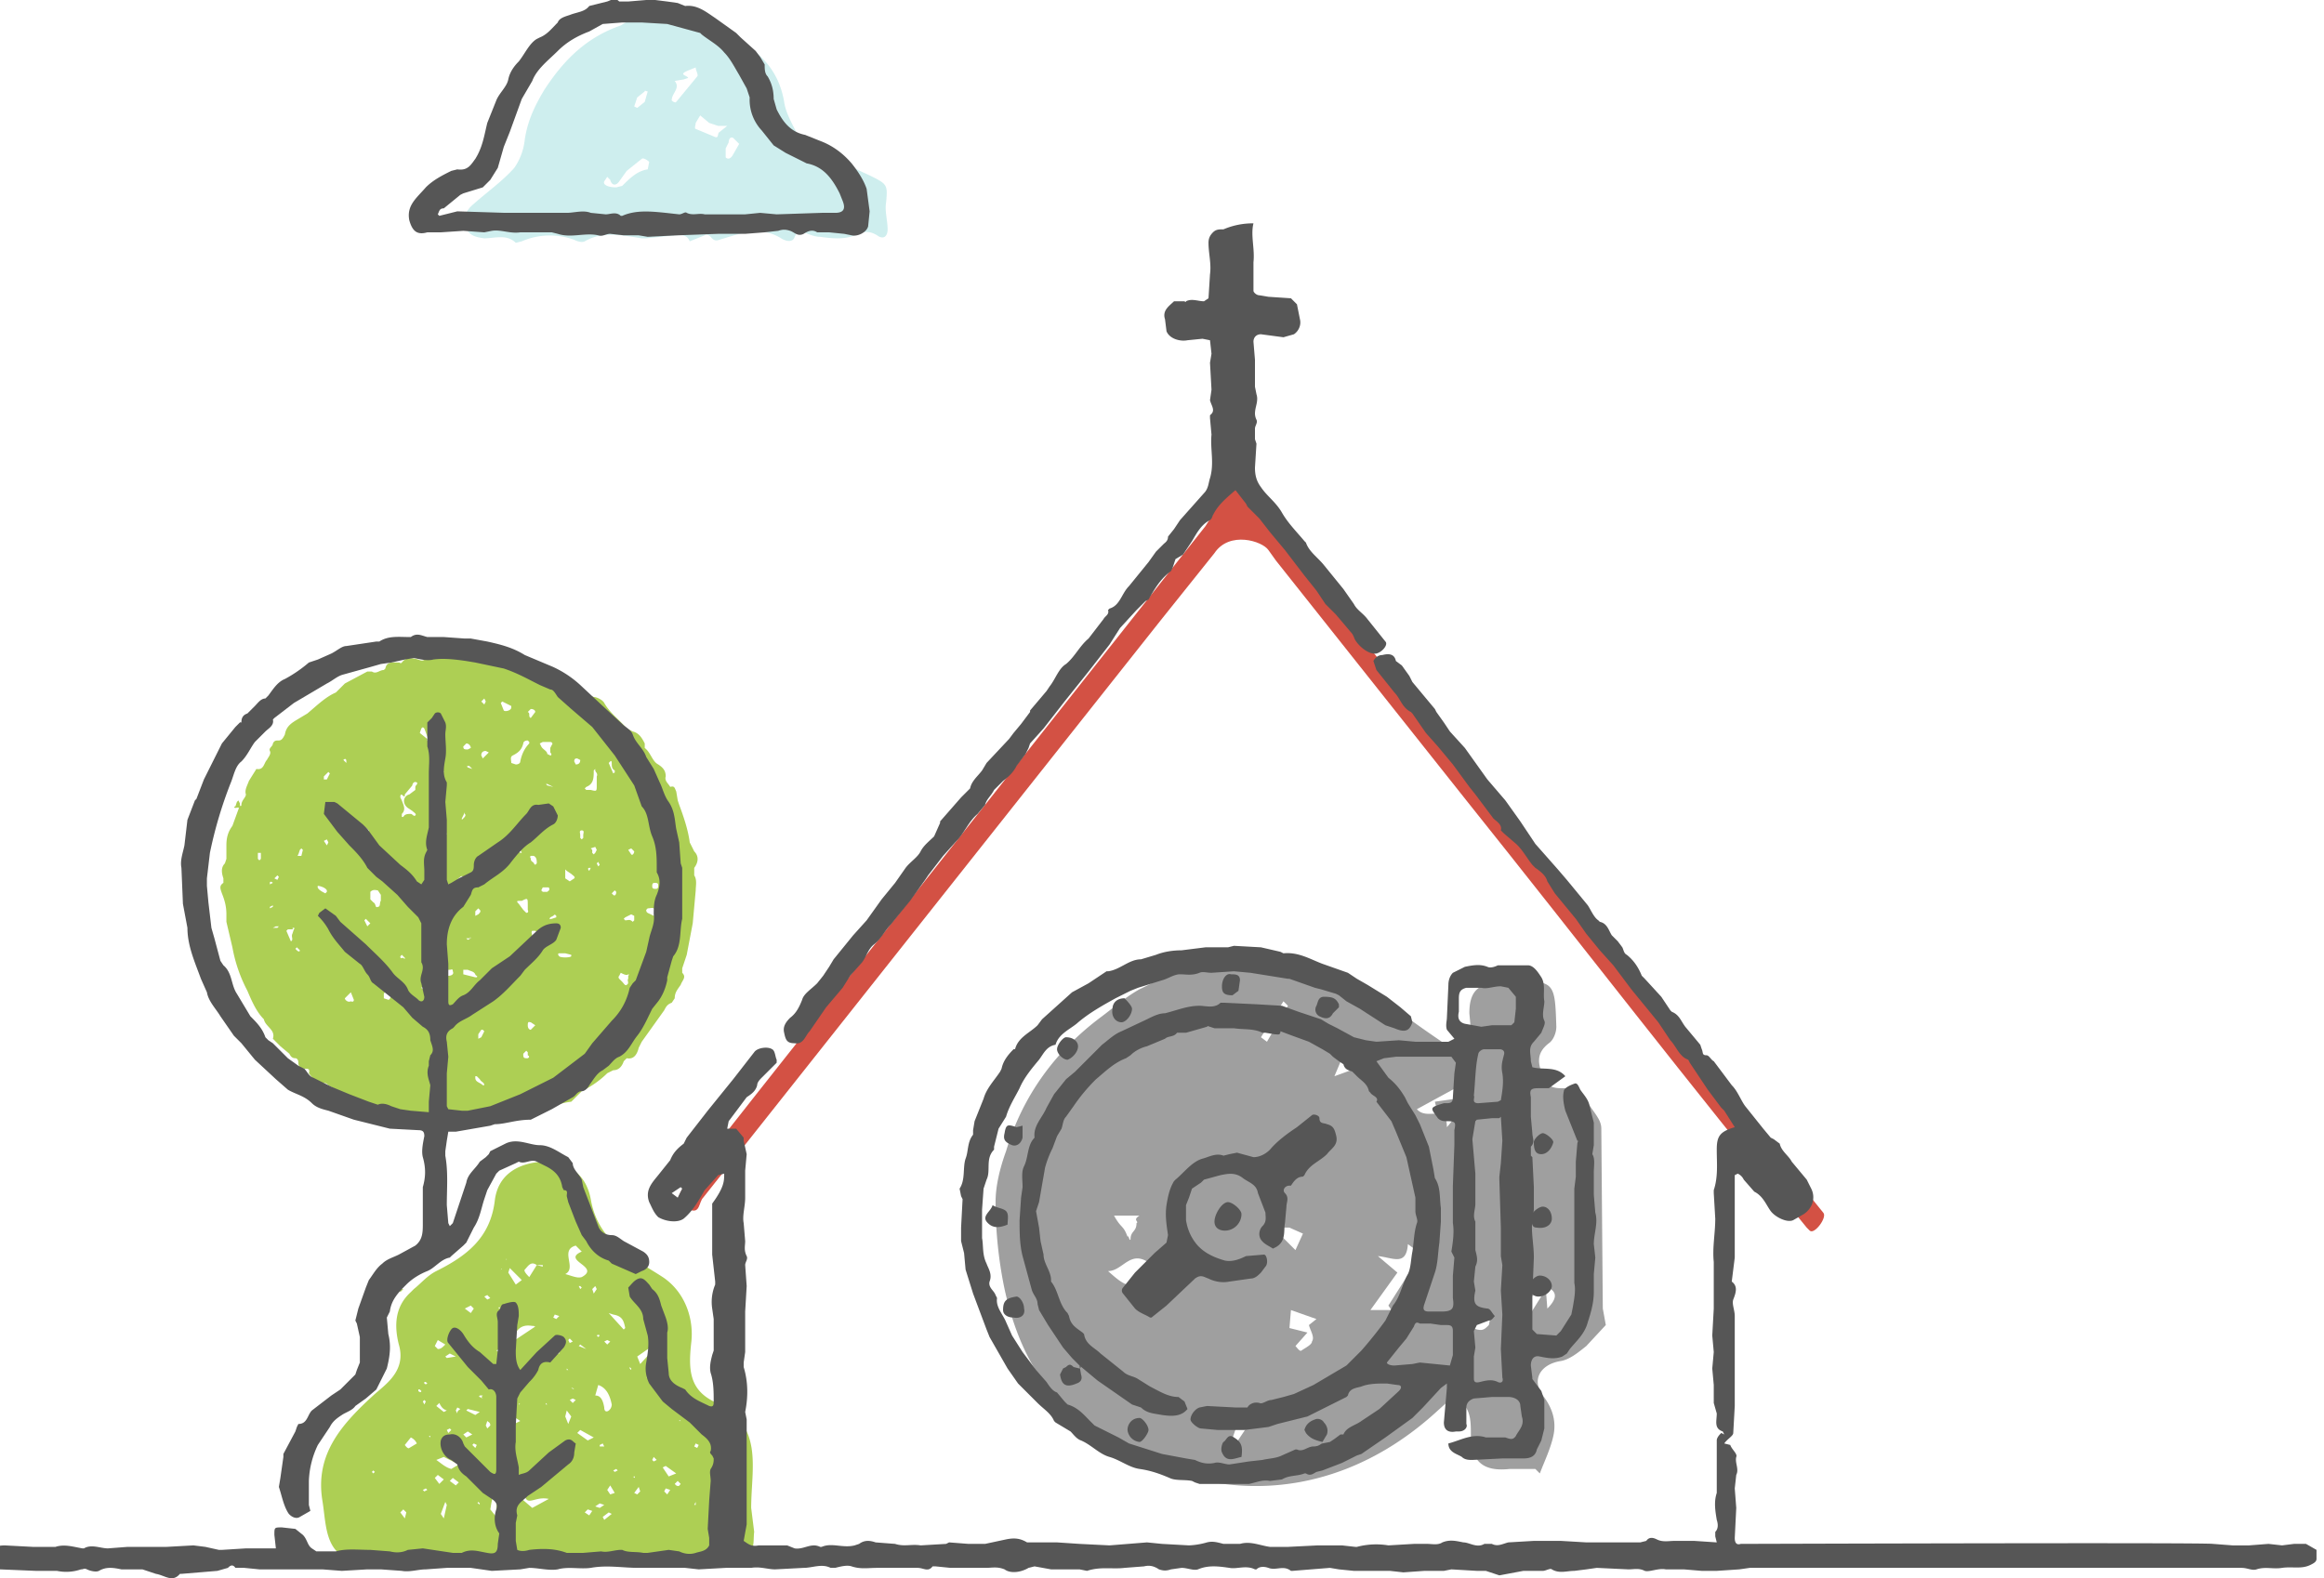
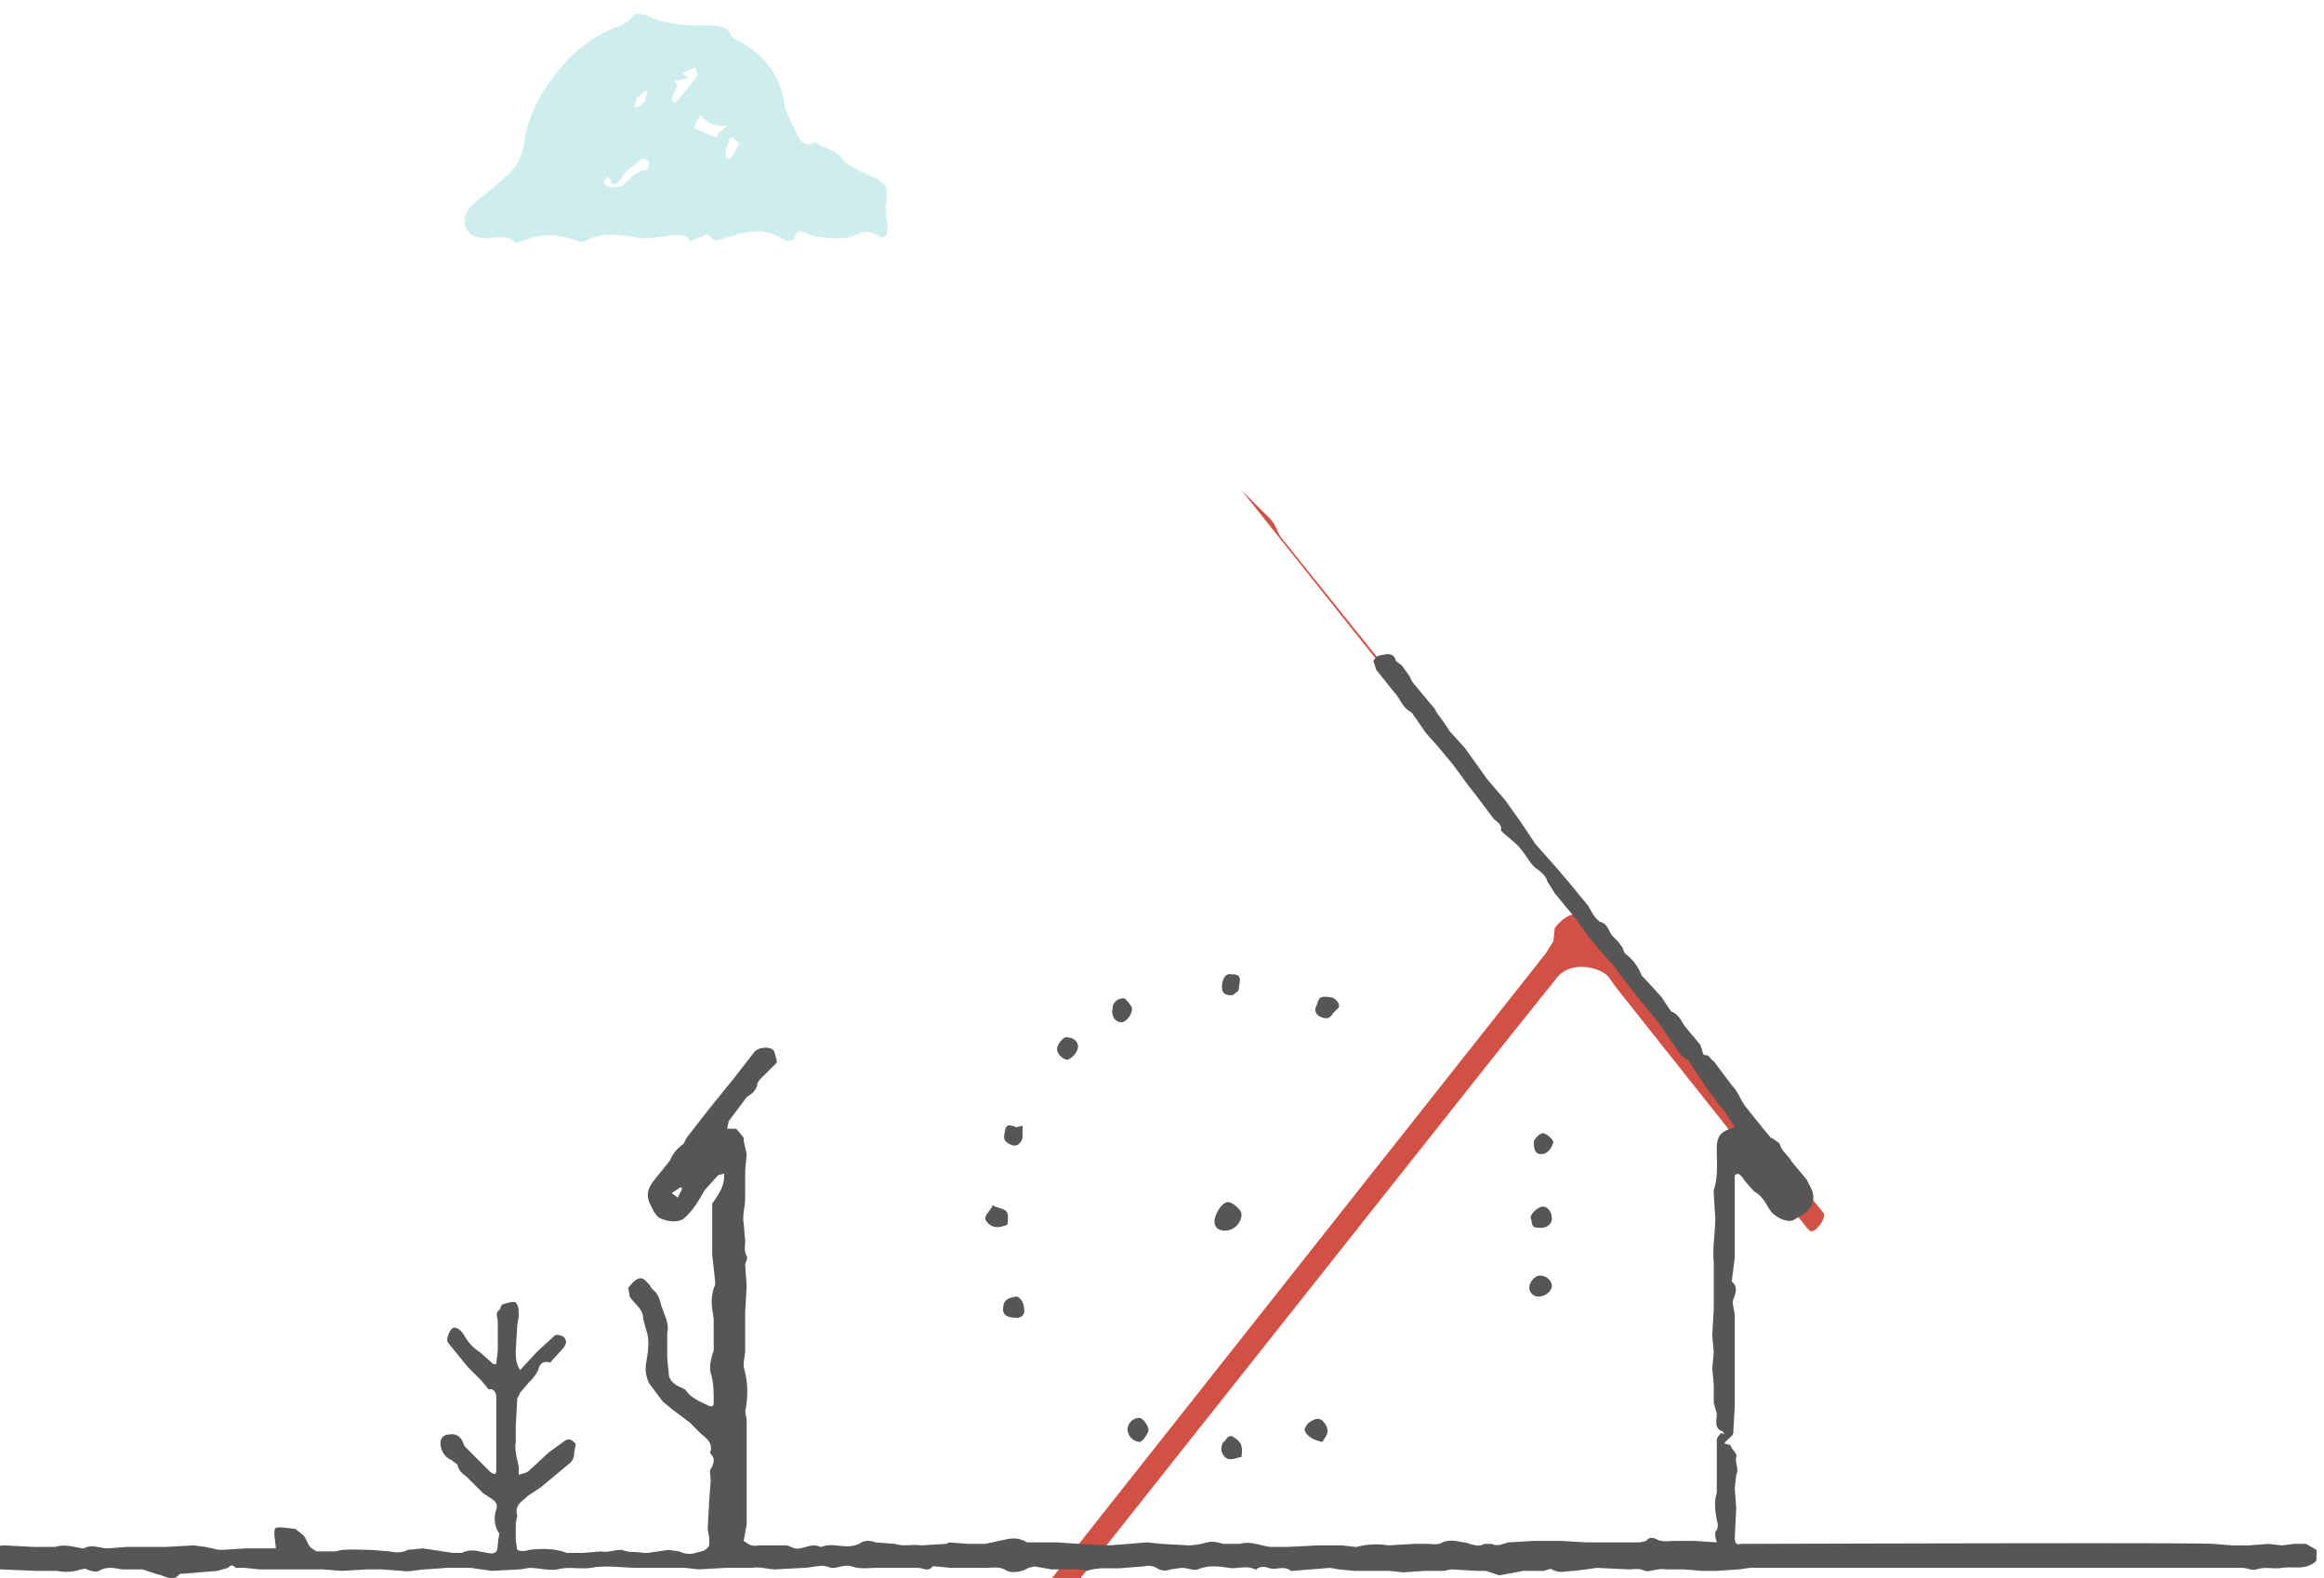
<svg xmlns="http://www.w3.org/2000/svg" version="1.2" baseProfile="tiny" viewBox="0 0 155 105.3">
  <g fill="#ADCF54">
-     <path d="M27.6 86c.5-.4.9-.9 1.5-1.2 2-1 3.6-2.2 3.9-4.7.2-1.7 1.5-2.5 3.2-2.6 1.8 0 2.9.9 3.2 2.5.5 2.9 2.8 3.9 4.8 5.2 1.5 1 2.1 2.8 1.9 4.4-.2 1.8-.1 3.1 1.5 3.9 3.4 1.5 2.5 4.4 2.5 7.1l.2 1.6c-.1.7.2 1.7-1.3 1.7l-11.2.3H24.5c-2.9 0-2.7-2.3-3-4.1C21 97 22.8 95 25 93c.8-.7 2.1-1.6 1.6-3.3-.3-1.2-.3-2.5.8-3.5l.2-.2zm8.2-1.6l.4.1v-.1h-.4c-.4-.3-.6.1-.8.3-.1.1.2.4.3.5l.5-.8zm3-.9l-.4-.4c-1.1.3.1 1.5-.7 1.9.4.1.8.3 1.1.2 1.3-.7-1.4-1.1 0-1.7zm.9 9.6c.3 0 .5.2.6.8 0 .5.5.2.5-.2-.1-.5-.3-1.1-.9-1.3l-.2.7zm-4-4.6c-1.2-.3-1.2.5-1.7.8l.2.2 1.5-1c-.2-.1-.3-.1 0 0zm7 2.5l1-1.1-.2-.1-1 .7.2.5zM34 84.6l-.1.3.5.8.4-.3-.8-.8zm2.6 15.4c-.9-.2-1.4.5-1.6-.2l-.2.2.7.6 1.1-.6zm-3.5 1.2c0-.9 0-1.5.7-1.7l-.3-.1c-.7.1-.7.8-.8 1.3l.4.5zm-3.5-4l-.5.2c.3.2.6.5 1 .6l.5-.3-1-.5zm11-9.6l1 1.1.1-.1c-.1-.5-.2-.8-.8-.9l-.3-.1zm4.5 10.7l-.7-.5-.2.1.4.6.5-.2zm-17.7-2.4l-.4.5s.2.3.3.2l.5-.3a.8.8 0 0 0-.4-.4zm12.2 0l-.9-.5-.2.2.7.5.4-.2zm-10 5.4l.2-.9-.1-.2-.3.8.2.3zm.1-11.6l-.5-.3-.2.4.2.2c.2 0 .3-.1.5-.3zm-.4 9.3l.3-.3-.4-.3-.2.2.3.4zm8.4-4.5l.2.5.2-.5-.3-.4-.1.4zm-7.1 4.4l-.4-.3-.2.2.4.3.2-.2zm10.4.7l-.3-.5-.2.3.2.3.3-.1zm-9-5.4l-.8-.2-.1.1.6.3.3-.2zm-1.5 2.4l-.3-.3-.1.3.2.4.2-.4zm-1.2-3l-.2.2.5.4.2-.1c-.3-.1-.4-.3-.5-.5zm7.1-3.2l-.4-.3-.1.2.3.3.2-.2zM31 87.3l.4.3.2-.3-.2-.2-.4.2zm9 13l-.3.2.3.1.3-.2-.3-.1zm.8.7l-.2-.1-.4.3.1.2.5-.4zm1.8-1.8l-.3.4.2.1.2-.2-.1-.3zm-12.2-8.7l-.4-.2-.3.2.1.1.6-.1zm8.7-.5l-.4-.3-.1.1.5.2c-.1.1 0 0 0 0zM27 101.3l.1-.4-.2-.2-.2.2.3.4zm12.5-.5l-.3-.1-.2.2.3.2.2-.3zm-7-6l-.1.3.1.2.2-.2c0-.2-.1-.2-.2-.3zm2.2 0l-.3-.2-.3.2.2.2.4-.2zm-.2-7.2l-.4-.1-.2.2.3.2.3-.3zm-3 8.1l-.3-.2-.3.2.2.2.4-.2zm13.2 3.7l-.3-.1-.1.2.2.2.2-.3zm-14-5.4l-.2-.1-.1.2.1.2c0-.2.1-.2.2-.3zm14.7 5l-.2-.2-.2.2.1.1c.2.1.2 0 .3-.1zm-7-5.6l-.2-.1-.2.1.2.2.2-.2zm-4.7-3.2l-.4-.2-.2.1.2.1c.1.1.2 0 .4 0zm-1-3.6l-.2-.2-.2.1.2.2.2-.1zm4.6 1.2l-.3-.1-.1.2.2.1.2-.2zm9.1 8.5l-.1.2.2.1.1-.2-.2-.1zm-6.8-10l.2-.3-.1-.2-.2.2.1.3zm-7.9 10.3l.1-.2-.2-.1-.1.1.2.2zm8.8-6.9l.2-.2-.2-.1-.2.1.2.2zm-8.3 3.4H32s-.1.1 0 .1l.2.1c-.1-.1-.1-.1 0-.2zm-3.9.6l.1-.2-.1-.1-.1.1.1.2zm.1 5.6l-.2.1.1.1.2-.1-.1-.1zM40 89.1s-.1-.1 0 0c-.1-.1-.2 0-.2 0l.1.1.1-.1zm-1.8.4l-.2-.2-.1.1.1.2.2-.1zm3 8.6l-.1-.1-.2.1.1.1.2-.1zm6.6 1.7l-.1.2.1.1.1-.2-.1-.1zm-4.2-2.6l-.1.2.1.1.2-.1-.2-.2zM38.7 86l.1-.1-.1-.1h-.1l.1.2zm1.6 10.5l-.1-.2-.2.1v.1h.3zm-7.7-4.4s0 .1 0 0l.2.1v-.1h-.2zm1.6-.2l-.2.2.1.1.1-.1v-.2zm5.6-6.8s.1 0 0 0V85v.1zm6.6 15.1c-.1 0-.1 0 0 0l-.1.2h.1v-.2zm-14.4.1l-.1-.1s-.1.1 0 .1l.1.1c-.1 0 0 0 0-.1zm-3.9-7.5l-.1-.1h-.1v.1c.1.1.2.1.2 0zm5.2-5.6s0 .1 0 0c-.1.1 0 .1 0 .1s.1 0 0-.1c.1.1 0 0 0 0zm10.6.9c-.1 0-.1 0 0 0-.1 0 0 .1 0 0zm-14 7.5l.2-.2-.1-.1-.2.1.1.2zm8-4.2l-.1-.1v.1h.1zm-.8-1.1c0 .1 0 .1 0 0h.2v-.1l-.2.1zm-8.5 5.5l.1.1v-.1h-.1zM33.7 84c.1 0 .1.1 0 0 .1.1.1 0 .1 0h-.1zm12.2 17.3s.1 0 0 0c.1 0 .1 0 0 0zm-3.8-10l-.1-.1v.1l.1.1v-.1zm-8.7-6.6s.1 0 0 0c.1 0 .1-.1 0 0 0-.1 0-.1 0 0zm9.7 7.2s.1 0 0 0c.1 0 .1-.1 0 0 0-.1 0-.1 0 0zm-8.5 1.8c.1 0 .1 0 0 0 .1 0 .1-.1 0 0 .1-.1 0-.1 0 0zm1.9 0s0-.1 0 0l-.1-.1v.1h.1zm1.8-1c.1 0 .1 0 0 0l-.1-.1h-.1l.2.1zm-7-6.2s0 .1 0 0c0 .1 0 .1 0 0zm6.3 12.9s.1.1 0 0c.1 0 .1 0 0 0 .1 0 .1 0 0 0zM25 98.2l-.1-.1-.1.1.1.1.1-.1zm3.5-5.9l-.1-.1h-.1v.1c.1.1.2 0 .2 0zm13.8 6.2c-.1 0 0 .1 0 .1s.1-.1 0-.1c.1 0 0 0 0 0zm-14.2.1l-.1.1.1-.1c.1 0 .1 0 0 0zm17.3-3.8s-.1 0 0 0c-.1-.1-.1 0-.1 0h.1c0 .1 0 0 0 0zM26.9 86l-.2.2-.1-.2h.3z" />
-   </g>
-   <path fill="#ADCF54" d="M36.8 73.7c-.2-.1-.4 0-.6.1a5 5 0 0 1-1.3.4c-.3.1-.1.1 0 .2s0 .1 0 .1c-.2.1-.4.2-.6.1a.3.3 0 0 0-.4 0c-.3.2-.7 0-1 .2-.4-.1-.9.2-1.3.1l-.4.1c-.2.2-.5.2-.7 0-.1-.1-.2-.2-.3-.1-.5.1-1-.2-1.6-.1l-.9-.2-1.3-.3h-.2c-.6.3-1-.2-1.5-.3l-.2-.2c-.1-.1-.1-.1-.2 0-.2.2-.4 0-.5-.2l-.5-.4-1.4-.8c-.1-.1-.2-.2-.4-.1-.4-.1-.7-.4-.9-.7.1-.3-.1-.3-.2-.3-.3 0-.5-.1-.5-.4 0-.2-.1-.3-.2-.3-.2 0-.3-.1-.4-.3l-.6-.5-.5-.5c.2-.6-.5-.8-.6-1.3-.5-.5-.8-1.2-1.1-1.9a10 10 0 0 1-1-2.9l-.4-1.7V61c0-.5-.1-.9-.3-1.4-.1-.3-.2-.5.1-.7v-.3c-.1-.3-.2-.7.1-1l.1-.3v-.9c0-.5.1-.9.4-1.3l.4-1.1c.1-.2-.1-.1-.2-.1s-.1-.1 0-.1l.1-.3.1-.1.1.2v.1c0 .1.1.1.1 0 0-.3.3-.5.3-.7-.1-.3.1-.6.2-.9l.5-.8c.5.1.5-.4.7-.6.1-.2.3-.4.2-.6-.1-.2.2-.3.2-.5.1-.2.2-.2.4-.2s.3-.2.4-.4c.1-.6.5-.8 1-1.1l.5-.3c.6-.5 1.2-1.1 1.9-1.4l.2-.2.4-.4 1.5-.8h.3c.3.2.5-.1.8-.1l.1-.1c.1-.5.5-.4.9-.4.1 0 .1.1.2 0 .3-.4.7-.3 1.1-.2.2.1.4.1.5-.1.2-.3.4-.2.7-.2.2 0 .5-.2.6.2l.3-.1c.1 0 .3-.1.4 0h.3l.3-.1c.3-.2.4-.2.6 0l.2.2c.7-.1 1.4.2 2.2.3l1.6.4c.8.3 1.6.6 2.4 1.1l1.1.6.5.2c.2 0 .6.2.7.4.4.7 1 1.1 1.5 1.7l.4.2c.4.1.6.4.8.8v.3c.4.3.5.9.9 1.1.3.2.5.4.5.8-.1.3.2.5.3.7.3-.1.3.1.4.3l.1.6.1.3c.3.8.6 1.7.7 2.5l.3.6c.3.3.3.7 0 1.1v.5c.2.3.1.7.1 1l-.2 2.2-.4 2.1-.3.9v.3c.3.3 0 .5-.1.8-.2.3-.4.5-.4.9l-.2.3c-.3.1-.4.3-.5.5l-1.5 2.1-.2.4c-.1.4-.3.8-.8.7l-.2.2c-.1.3-.3.6-.7.6l-.4.2c-.5.5-1.1.9-1.7 1.2l-.7.7c-.8.1-1 .3-1.3.2zm-9.9-20.6c-.2-.2-.2 0-.2.1l.1.2c.1.3.3.6 0 .9v.2h.1c.1-.2.3-.2.5-.2.1 0 .2.2.3.1.1-.1-.1-.2-.2-.3l-.3-.2c-.4-.3-.3-.8.1-.9l.4-.3v-.2c0-.1.2-.2.1-.3-.2-.1-.3.1-.3.2l-.5.6c0 .1 0 .2-.1.1zm7.5-2.1c.2 0 .3-.1.3-.2.1-.5.3-.9.6-1.2v-.1l-.1-.1c-.2 0-.3.1-.3.2-.1.4-.3.6-.7.8-.2.1-.1.3-.1.5l.3.1zm-9 8.7l-.2-.3c-.1 0-.3-.1-.5.1v.5l.2.2c.2.1.1.4.3.3.2 0 .1-.3.2-.4v-.4zm9.5-3.7l-.1-.1h-.6l-.1.2.6.8h.1c-.2-.4-.1-.7.1-.9zm4.9-4.2c.1-.2-.1-.3-.1-.4v-.1l-.1.1c0 .5 0 .9-.5 1.1l-.1.1.1.1h.3c.4.1.4.1.4-.3v-.6zm-3.3-2.3h-.3l-.2.1.1.2c.1.2.4.3.4.5l.2.1c.1 0 .1-.1 0-.2v-.3l.1-.2c.1-.1 0-.2-.1-.2h-.2zm-1.3 10.9c0-.5 0-.5-.4-.3h-.1c-.2 0-.3 0-.1.2l.3.4.2.2c.2 0 .1-.2.1-.2v-.3zm1.3 2.5l-.1-.4-.7-.4h-.2c-.1.1 0 .2 0 .4l.2.1c.3 0 .5.1.6.4l.1.1.1-.2zm4.9 2l-.1.2c-.1.1 0 .2 0 .2l.2.2c.1.1.2.3.3.2.2-.1 0-.3.1-.4v-.2s.1-.1 0-.1c-.1.1-.3 0-.5-.1zm-7.3-17.7v-.1l-.6-.3-.1.1.2.5c.1.1.5 0 .5-.2zm-2.4 18h.1c.1-.1-.1-.1-.1-.2-.1-.2-.3-.2-.5-.3h-.3v.3l.8.2zm6-6.8v.2l.3.2.3-.2c.1-.1-.1-.2-.2-.3l-.3-.2-.1-.1v.4zm-11.8 7.4c-.1.1-.1.1 0 0l-.3.5v.3l.3.1c.1 0 .2-.2.1-.3l-.1-.5v-.1zM19.4 62h-.2l-.1.1.3.7c.2-.1 0-.3.1-.5l.1-.3c.1-.1 0-.1-.1-.1.1.1 0 .1-.1.1zm9.2-12.6l-.3-.8c-.1-.1-.1-.1-.2 0l-.1.3.5.4c0 .2 0 .1.1.1zm13.6 12.1l.1-.1v-.3l-.2-.1-.4.2-.1.1.1.1c.2 0 .3-.1.5.1zm1.6-.6l-.1-.2c-.1-.2-.3-.1-.5-.1l-.1.1c0 .2.1.2.3.3l.2.1.2-.2zm-20.4 5.9s.2.1.2-.1l-.2-.5-.4.4c0 .1.2.3.4.2zm5.7-7.8c0-.1 0-.1 0 0-.1-.2-.4-.1-.5-.3l-.2.2v.3l.7-.2zm6.3 9.2c-.1 0-.2-.1-.2.2 0 .2.1.3.2.3l.3-.3-.3-.2zm2.3-4.6h-.4c-.1 0-.1.1 0 .2s.7.1.8 0v-.1l-.4-.1zM41 51.5v-.1c-.2-.1-.2-.3-.2-.5 0 0 0-.2-.1-.1l-.1.1.3.7.1-.1c-.1.1 0 .1 0 0zm-18.8 2.3c.1-.1 0-.1-.1-.1l-.2-.1c-.1-.1-.2 0-.2.1v.3h.3l.2-.2zm2.4 1.6l-.1-.1c-.1-.1-.1-.1-.2 0l-.3.2-.1.1.2.2.5-.2v-.2zm7.8-5.3c-.2 0-.3.1-.3.3l.1.2.4-.4-.2-.1zm3.3-2.6c0-.1-.1-.2-.3-.2l-.2.2c.2.1 0 .3.2.4l.3-.4zm.1 10.1c0-.2 0-.4-.2-.5h-.2c-.1.1 0 .1 0 .2 0 .2.2.2.2.3l.1.1.1-.1zm.6 1.6h-.2l-.1.2.1.1h.3c.1-.1.2-.1.1-.3h-.2zM31.2 50l.2-.1c0-.1-.1-.3-.3-.3l-.2.2c0 .2.1.2.3.2zM30 64.7c-.1 0-.3 0-.3.2 0 .1 0 .2.2.2s.4-.1.3-.3c0-.2-.1-.1-.2-.1zm-.4-13.2l-.2-.4s-.1-.1-.1 0l-.2.2c0 .2.2 0 .2.1l.2.2.1-.1c0 .1 0 0 0 0zm2.7 17.3l-.1-.1h-.1l-.2.3v.3l.2-.1.2-.4zm-.6 3.1c0 .3.3.3.5.5h.1c0-.2-.2-.2-.3-.4l-.2-.2h-.1v.1zm7-16.2v.2l.1.1.1-.1v-.2c0-.1.1-.3-.1-.3s-.1.2-.1.3zm.8 1v.2l.1.1.1-.1.1-.2-.1-.2-.3.1.1.1zm-17.8 2.9l.1-.1v-.1c-.1-.2-.5-.3-.6-.3-.1.2.3.4.5.5zm2.7 1.7l-.1.1.2.4.2-.2-.3-.3zm17.9-4.5l-.2-.2-.2.1.2.3c.1.1.2-.1.2-.2zm-7.4 13.5c0 .2 0 .3.2.3h.1c.2-.1 0-.2 0-.2v-.2l-.1-.1-.1.1-.1.1zm8.8-11.4c-.1 0-.2 0-.2.2 0 .1 0 .2.2.2.1 0 .2 0 .2-.2 0-.1 0-.2-.2-.2zm-5-8.2l-.2-.1c-.1 0-.2 0-.2.2l.1.2c.2 0 .3-.1.3-.3zM17.2 57v.3l.1.1.1-.1v-.4h-.1-.1v.1zM32 60.7s0-.1 0 0l-.1-.1-.2.2v.3l.2-.1c.1-.1.2-.2.1-.3zm-2.4-5.1h-.2l-.1.1.2.1h.2l.1-.2h-.2zm-9.4 1.1l-.1-.1-.1.1-.1.3s-.1.1 0 .1h.2l.1-.4zm9-2.5v-.1l-.3.2.1.1c.2.1.3 0 .2-.2zM22 51.6l-.1-.1-.3.3v.2h.2l.2-.4zm19.1 7.9l-.1-.1-.2.2.1.1c.1.1.2 0 .2-.2zm-4.3 1.8l.3-.1v-.1c-.1-.1-.1-.1-.2 0l-.2.1c-.1.2 0 .1.1.1zm.1-8.8l-.4-.2c-.1 0-.1 0 0 .1l.4.1c-.1 0 0 0 0 0zm-6 6s-.1-.1-.2 0-.2.1-.2.3c0 .1.1 0 .1 0 .1-.2.3-.1.3-.3zm-9.1-2.1l.1-.2-.1-.2-.2.1.2.3zm9.7-5.1l-.2-.2h-.1c-.1 0 0 .1 0 .1l.3.1zm-.7 8.3c-.1.1-.1.1 0 .2l.2.1.1-.1-.3-.2zm-2.9 7.1c-.1 0-.1 0 0 0-.2 0-.2.1 0 0l.2.4.1-.1-.3-.3zM20 63.4l-.2-.2-.1.1.1.1c.1.1.2.1.2 0zm7 .5l-.2-.2-.1.1c0 .2.1.1.2.1.1.1.1.1.1 0zm4-9.7l-.2.4c0 .1 0 .1.1 0s.2-.2.1-.3v-.1zm-1 4.9l-.1-.1-.2.1.1.1c.1.1.1 0 .2-.1zm-.9 9.2l-.2-.2v.1l.2.2v-.1zm3.3-21.5l-.1-.2-.2.2.2.2.1-.2zm7.5 10.7l-.1.1.1.2.1-.1-.1-.2zm-11.6 8.3v-.1l-.2.2.1.1.1-.2zm-5.4-15.1l.2.2v-.1c0-.2-.1-.2-.2-.1 0-.1 0 0 0 0zm8.5 11.9c0-.1-.1-.1 0 0h-.3l.1.1.2-.1zm-12.9-.7l.1-.1h-.2l-.2.1h.3zm-.3-1.4v-.1l-.2.1v.1l.2-.1zm0-1.6c0-.1 0-.1 0 0-.1-.1-.2-.1-.2 0v.1l.2-.1zm.3-.2l.1-.2-.1-.1-.2.2.2.1zm20.8-.6l.1-.2h-.1c-.1 0-.1.1 0 .2-.1 0 0 0 0 0z" />
-   <path fill="#D35144" d="M82.8 32.7l1.9 1.9c.4.4.5.9.7 1.2l29.5 36.8 6.7 8.3c.3.3-.6 1.5-.9 1.2l-.2-.2c-7.8-9.5-15.1-19-22.7-28.5l-12.7-16-.5-.7c-.4-.6-2.6-1.3-3.6.2l-3.6 4.5-30.5 38.5c-.3.3-.2 1.1-.9.8-1-.5-.9-.8-.2-1.8l4.8-6.1 29.8-37.7.5-.8.1-.9c.3-.4 1.2-1.3 1.8-.7z" />
+     </g>
+   <path fill="#D35144" d="M82.8 32.7l1.9 1.9c.4.4.5.9.7 1.2l29.5 36.8 6.7 8.3c.3.3-.6 1.5-.9 1.2l-.2-.2l-12.7-16-.5-.7c-.4-.6-2.6-1.3-3.6.2l-3.6 4.5-30.5 38.5c-.3.3-.2 1.1-.9.8-1-.5-.9-.8-.2-1.8l4.8-6.1 29.8-37.7.5-.8.1-.9c.3-.4 1.2-1.3 1.8-.7z" />
  <path fill="#CEEEEE" d="M42.4.9l.7.1c1.3.7 2.8.7 4.2.7.6 0 1.2 0 1.5.7.1.2.4.3.6.4 1.6.9 2.6 2.2 2.9 4 .1.7.5 1.4.8 2 .2.5.5 1.1 1.3.7.5.4 1.2.4 1.7 1 .4.6 1.3.9 2.1 1.3 1 .5 1 .6.9 1.7-.1.6.1 1.2.1 1.8 0 .5-.3.7-.7.4-.5-.3-.9-.3-1.5 0-.7.3-1.6.2-2.3.1-.4 0-.8-.2-1.1-.3-.3-.1-.4-.1-.6.3-.1.4-.6.3-.9.1-1.3-.8-2.5-.4-3.8 0-.4.1-.6.3-.9-.1-.1-.1-.3-.2-.4-.1l-1 .4c-.2-.5-.6-.4-1-.4l-1.9.2h-.3c-1.3-.2-2.6-.5-3.8.2-.2.1-.5 0-.7-.1a4.7 4.7 0 0 0-3.5.1l-.4.1c-.6-.6-1.4-.3-2.1-.3-.8-.1-1.1-.3-1.3-.9-.1-.5.1-1 .6-1.4.9-.8 1.9-1.5 2.7-2.4a4 4 0 0 0 .7-1.9c.2-1.3.7-2.3 1.3-3.3 1.3-2 2.8-3.5 5.1-4.3l.5-.3.5-.5zm-1.3 11.6l.4-.1c.5-.5 1-1 1.7-1.1l.1-.5c-.1-.1-.4-.3-.5-.2l-1 .8-.5.7c-.2.3-.5.3-.6-.1l-.2-.2-.2.3c-.1.2.2.4.8.4zm4.8-7.3l-.3.1-.6.1c.4.5-.2.8-.2 1.3 0 0 .2.2.3.1l1.4-1.7c.1-.1-.1-.4-.1-.6l-.5.2c-.7.3-.1.3 0 .5zm.8 2.5l-.3.5c0 .1-.1.4 0 .4l1.2.5c.4.2.2-.2.4-.3l.5-.4h-.6l-.6-.2-.6-.5zm2.6 1.9l-.4-.4c-.2-.1-.3.1-.3.3l-.2.4v.6c.2.2.4 0 .5-.2l.4-.7zm-6.1-3.5c-.1 0-.2-.1-.2 0l-.5.4-.2.6.2.1.5-.4.2-.7z" />
-   <path fill="#9F9F9F" d="M98.3 70.9l-.3-3.3c0-1.5.6-2 2.1-2.1h.4c3.2-.1 3.2-.1 3.3 3 0 .4-.2.9-.5 1.1-.9.7-.7 1.4-.4 2.2.3.9 1 .8 1.7.8h.6l1.2 1.7c.2.3.4.6.4 1l.1 12 .2 1.1-1.3 1.4c-.5.4-1.1.9-1.7 1-1.3.2-2 1.2-1.2 2.3.7.9.9 1.8.7 2.7-.2.9-.6 1.7-.9 2.5l-.3-.3h-1.7c-1.8.2-2.6-.5-2.6-2.3 0-1 0-2-1.2-2.5l-1 .9c-7.7 7.1-17.4 6.3-24.5.1-2.4-2.1-3.7-5-4.4-8.2-.4-1.9-.6-3.9-.6-5.8 0-1.1.3-2.3.7-3.4 1.1-3.7 3.3-6.7 6.4-9 .8-.6 1.6-1.3 2.5-1.8 1.3-.6 2.7-1.6 4-1.5 2.9.3 5.9-.4 8.7.9 1.1.5 2.4.7 3.5 1.1.4.1.7.6 1 .9a85.2 85.2 0 0 0 5.1 3.5zm-5.5 16.5l-.2-.3 1.4-2.2c.2-.5.2-1 .3-1.6l-.4-.3c-.1 1.5-1 .9-2 .8l1.3 1.1-1.8 2.5h1.4zm3-13.5l-.1-.4 2.1-.3v-1L94.5 74c.7.8 2-.4 2 1.2.8-.9.6-1-.7-1.3zM76.7 84.3c-1.3-1-1.8.5-2.8.5.8.7 1.5 1.4 2.6.7a3 3 0 0 0-.8-.4l1-.8zm10.6 4.1l.5-.4-1.7-.6-.1 1.2 1.2.3-.8.9c.1.1.3.4.4.3.3-.2.7-.4.7-.6.2-.3-.1-.7-.2-1.1zm-11.5-6.8c.2-.1-.3-.2.2-.5h-1.7c.5.9.6.6.9 1.4.1-.1.1.3.2.2 0-.6.4-.5.4-1.1zm10.6 1.8l.5-1.1-.9-.4h-.5c-.1.1-.2.4-.1.5l1 1zm12.9 5l.1-.5-2.8-.3v.3c2.2 1 2.2 1 2.7.5zm2-1.2l.8.4 1-1.6.1 1.3c.7-.7.7-1.2-.2-1.5l-1.7 1.4zM89.8 69.9l-.8 1.9 2.2-.8-1.4-1.1zm-8.2 27l.3.2 2-3c-1.8.1-1.3 2-2.3 2.8zm4.3-29.8l-.3-.3-1.5 2.4.4.3 1.4-2.4z" />
  <g fill="#565656">
    <path d="M48.3 78.3l-.4.1-.9 1c-.4.7-.8 1.4-1.4 1.9-.4.3-1.2.2-1.7-.1-.3-.3-.4-.6-.6-1-.3-.8.2-1.3.6-1.8l.8-1c.2-.5.5-.8.9-1.1l.2-.4 1.4-1.8 1.7-2.1 1.4-1.8c.2-.3.9-.4 1.2-.2.2.1.2.5.3.7v.2l-1 1c-.1.1-.3.3-.3.5-.1.4-.4.6-.7.8l-.3.4-.9 1.2-.1.5h.6l.5.6v.2l.2.9-.1 1.1V79.9c0 .6-.2 1.2-.1 1.7l.1 1.2c0 .3-.1.6.1 1 .1.2-.1.4-.1.6l.1 1.4-.1 1.7v2.7l-.1.7v.3c.3 1 .3 2 .1 3l.1.5V101.7l-.2 1.1c.3.2.5.4 1 .3h1.9l.5.2c.6.1 1.1-.4 1.7-.1h.1c.7-.3 1.4.1 2.2-.1l.3-.1c.4-.3.8-.2 1.1-.1l1.3.1c.6.2 1.1 0 1.7.1l1.7-.1.2-.1 1.3.1h1.1l1.4-.3c.5-.1.9-.1 1.4.2h2l1.5.1 2 .1 2.5-.2 1 .1 1.8.1a5 5 0 0 0 1.2-.2c.4-.1.7 0 1.1.1h1.1c.7-.2 1.3.1 2 .2h1.2l2-.1h1.6l.9.1h.1a5 5 0 0 1 2.1-.1l1.7-.1h.9c.3 0 .7.1 1-.1.5-.2.9-.1 1.4 0 .4 0 .9.4 1.4.1h.5c.4.2.7 0 1.1-.1l1.7-.1h1.8l1.7.1h3.6l.4-.1c.2-.3.5-.2.7-.1.4.2.8.1 1.2.1h1.3l1.5.1-.1-.4v-.3c.2-.2.2-.5.1-.8-.1-.6-.2-1.2 0-1.8v-3.5c0-.2.2-.4.3-.5l.2.1-.1-.2c-.6-.2-.4-.7-.4-1.2l-.2-.7V93v-.6l-.1-1.1.1-1.1-.1-1.1.1-1.8v-1.2-1.9c-.1-1 .1-1.9.1-2.9l-.1-1.7v-.2c.3-.9.2-1.8.2-2.7 0-.9.2-1.2 1.2-1.5l-.7-1.1-.2-.2-.9-1.2-1.2-1.8-.1-.2c-.6-.2-.8-.9-1.2-1.3l-.8-1.2-1.8-2.2-1.2-1.6-.9-1-.9-1.1-.7-1-1.4-1.7-.5-.8c-.1-.4-.5-.7-.8-.9l-.2-.2c-.4-.5-.7-1.1-1.2-1.5l-.7-.6-.2-.2c.1-.4-.3-.6-.5-.8L98.4 53l-.4-.5-1.1-1.5-1-1.2-.8-.9-.9-1.3-.1-.1c-.6-.3-.7-.9-1.1-1.3l-1.2-1.5-.2-.6c.1-.2.3-.4.6-.4.4-.1.8-.1.9.4l.4.3.5.7.2.4 1.5 1.8.1.2.5.7.4.6 1 1.1 1 1.4.5.7 1.2 1.4 1 1.4 1 1.5 1.5 1.7.6.7 1.4 1.7c.2.3.4.8.7 1l.1.1c.5.1.6.6.8.9l.4.4.3.4c.1.2.1.4.3.5.5.4.8.9 1 1.4l.2.2 1.1 1.2.6.9.1.1c.5.2.6.6.9 1l1 1.2.1.3c.1.2 0 .4.3.4.2 0 .3.3.5.4l1.2 1.6c.4.4.6 1 .9 1.4l1.2 1.5.5.6.2.1.4.3c.1.5.6.8.8 1.2l1 1.2.3.6c.3.6.1 1.3-.5 1.7l-.7.4c-.4.2-1.2-.2-1.5-.6-.3-.4-.5-1-1.1-1.3l-.7-.8a.8.8 0 0 0-.4-.4l-.2.1v5.5l-.2 1.6c.4.3.3.7.1 1.2-.1.3.1.7.1 1.1v6l-.1 1.8c0 .2-.4.4-.6.7l.4.1c.1.3.5.6.4.8-.1.4.2.8 0 1.2l-.1.9.1 1.3-.1 2c0 .3.1.5.4.4.5 0 30.9-.1 31.5 0l1.3.1h1.1l1.3-.1.9.1.8-.1h.8l.7.4v.6c0 .2-.2.3-.4.4-.6.3-1.2.1-1.9.2-.6.1-1.1-.1-1.7.1-.3.1-.6-.1-1-.1h-32.8l-.7.1-1.5.1h-1l-1.2-.1h-1.2c-.5-.1-1.1.2-1.4.1-.4-.2-.7-.1-1.1-.1l-2.1-.1-.7.1-.8.1c-.5 0-1 .2-1.5-.1-.1-.1-.4.1-.6.1h-1.3l-1.6.3-.9-.3h-.6l-1.7-.1-.5.1H95l-1.4.1-.9-.1h-2.4l-1-.1-.6-.1-2.5.2h-.1c-.5-.4-1 0-1.5-.2-.3-.1-.6-.1-.8.1h-.1c-.6-.3-1.2 0-1.7-.1-.7-.1-1.4-.2-2.1.1-.3.1-.7-.1-1.1-.1l-.7.1c-.3.1-.5.1-.8 0-.3-.2-.6-.3-1-.2l-1.3.1c-.8.1-1.6-.1-2.5.2l-.5-.1h-1.9l-1.1-.2-.4.1c-.5.3-1.2.4-1.6.1-.5-.2-.8-.1-1.3-.1h-2.3l-1-.1h-.2c-.3.4-.6.1-1 .1h-2.7c-.6 0-1.1.1-1.7-.1-.3-.1-.7 0-1.1.1h-.3c-.6-.3-1.2 0-1.8 0l-1.9.1c-.5 0-1-.2-1.6-.1h-1.7l-1.8.1-.9-.1H42.6c-1.1 0-2.1-.2-3.2 0-.7.1-1.5-.1-2.2.1-.6.1-1.3-.1-1.9-.1l-.6.1-1.9.1-1.4-.2H29.8l-1.4.1c-.5 0-1.1.2-1.6.1l-1.4-.1h-.9l-1.7.1-1.3-.1H17.3l-1-.1h-.6c-.2-.3-.4-.1-.5 0l-.7.2-2.4.2H12c-.5.6-1 .1-1.6 0l-.9-.3H8.1c-.5-.1-1-.2-1.5.1-.2.1-.6 0-.8-.1-.2-.1-.2 0-.4 0a3 3 0 0 1-1.6.1H2.4l-2.4-.1-.6-.3-.4-.5c0-.2 0-.5.3-.6a3 3 0 0 1 1-.2l1.9.1h1.5c.6-.2 1.2 0 1.8.1h.1c.5-.3 1.1 0 1.6 0l1.3-.1h2.6l1.8-.1.8.1.9.2h.2l1.6-.1h2l-.1-.9c0-.5 0-.5.5-.5l.9.1.5.4c.3.3.3.7.6.9l.3.2h1.3c.7-.2 1.5-.1 2.3-.1l1.3.1c.4.1.8.1 1.2-.1l1-.1 2 .3h.6c.6-.3 1.1-.1 1.7 0 .5.1.7 0 .7-.6l.1-.7c-.3-.4-.4-1-.2-1.6.1-.3 0-.5-.3-.7l-.6-.4-1.1-1.1c-.3-.2-.5-.4-.6-.8l-.4-.3c-.5-.2-.8-.8-.7-1.3.1-.3.3-.4.6-.4.4-.1.8.2.9.6l.1.2 1.7 1.7c.3.2.4.2.4-.2v-1.9-1.5-1.4c0-.3-.2-.6-.5-.5l-.5-.6-.9-.9-1.3-1.6c-.2-.2.1-.9.3-1 .2-.1.5.1.7.4.3.5.6.9 1.1 1.2l.9.8h.2l.1-.9v-1.3-.6c0-.3-.2-.6.1-.8.1-.1.1-.4.3-.4.3-.1.7-.2.8-.1.2.2.2.6.2.9l-.1.6-.1 1.7c0 .4 0 .9.3 1.3l1.1-1.2 1.2-1.1c.1-.1.5 0 .6.1.2.2.2.4 0 .7l-.9 1c-.4-.1-.7 0-.8.5a3 3 0 0 1-.5.7l-.1.1-.6.7-.2.4-.1 1.8v1.1c-.1.6.1 1.1.2 1.7v.5c.2-.1.5-.1.7-.3l1.3-1.2 1.1-.8c.4-.2.5.1.7.2l-.1.6c0 .3-.1.6-.4.8l-1.8 1.5-.9.6c-.4.4-.9.6-.7 1.3l-.1.5v1.2l.1.6c.2.1.5.1.8 0 .9-.1 1.7-.1 2.5.2h1.1l1.2-.1c.4.1.9-.1 1.3-.1h.1c.4.2.9.1 1.4.2h.3l1.4-.2.7.1c.4.2.8.2 1.1.1.3-.1.7-.1.9-.5v-.5l-.1-.6.1-1.9.1-1.3c0-.3-.1-.6 0-.8.2-.3.2-.5.2-.7l-.1-.2c-.1-.1-.2-.2-.1-.3.1-.5-.2-.8-.6-1.1l-.8-.8-1.2-.9-.6-.5-.9-1.2c-.2-.4-.3-.9-.2-1.4.1-.6.2-1.2.1-1.8l-.3-1.1c0-.7-.6-1-.9-1.5l-.1-.6c.2-.2.4-.5.7-.6.3-.1.5.2.7.4l.2.3c.4.3.5.7.6 1.1l.3.8c.1.3.2.7.1 1v1.7l.1 1c0 .5.4.8.9 1l.2.1c.4.6 1 .8 1.6 1.1.3.1.3-.1.3-.3 0-.6 0-1.3-.2-1.9-.1-.4 0-.8.1-1.2l.1-.3V88l-.1-.7a3 3 0 0 1 .2-1.6v-.2l-.2-1.8v-.5-1.6-1.3c.8-1.1.8-1.5.8-2zm-3.1 1.6l.3-.6-.1-.1-.6.4.4.3z" />
-     <path d="M88.2 96.3l.5-.1.3-.2.4-.3h.2c.2-.5.8-.6 1.2-.9L92 94l1.3-1.2c.2-.2.2-.4-.1-.4l-.7-.1c-.6 0-1.2 0-1.7.2-.3.1-.8.1-.9.6l-.1.1-1.6.8-1 .5-2 .5-.6.2-1.6.2h-1.8l-1.1-.1c-.2 0-.7-.4-.7-.6 0-.3.3-.7.6-.8l.5-.1 1.9.1h.8c.1-.2.4-.4.8-.3.2.1.5-.2.8-.2l.8-.2.7-.2 1.3-.6 2.2-1.3 1-1a28 28 0 0 0 1.6-2l.5-1c.5-.6.6-1.4 1-2.1.2-.4.2-1 .3-1.5.1-.6.1-1.3.3-1.9.1-.2-.1-.5-.1-.8v-.7-.2l-.6-2.7-.7-1.7-.3-.7-1-1.3c.2-.3-.3-.4-.4-.6l-.1-.1c-.1-.5-.5-.7-.8-1l-.3-.3c-.2-.1-.5-.1-.6-.5l-.3-.2-.4-.3-.2-.2-.5-.3-.9-.5-1.1-.4-.8-.3c0 .3-.2.2-.4.2l-.6-.1h-.2c-.6-.3-1.3-.2-1.9-.3H81l-.3-.1c-.1 0-.1-.1-.2 0l-1.4.4H78.5c-.2.3-.6.2-.8.4l-1.2.5c-.4.1-.8.3-1.1.6l-.3.2c-.8.3-1.4.9-2 1.4a12 12 0 0 0-1.5 1.8l-.5.7c-.2.2-.2.5-.3.8l-.3.5-.3.8a7 7 0 0 0-.5 1.3l-.4 2.3-.2.6.2 1.1.1.9.2.9c0 .6.5 1.1.5 1.7v.1c.5.6.5 1.5 1.1 2.1l.1.2c.1.6.5.8.9 1.1l.1.1c.1.7.7.9 1.1 1.3l1.5 1.2c.3.3.7.3 1 .5l.8.5c.6.3 1.2.7 1.9.7l.4.3.2.5c-.4.5-1 .5-1.7.4-.5-.1-1-.1-1.4-.5l-.6-.2-2.3-1.6-1.2-1 .1.6c.1.3 0 .5-.3.6-.7.3-1 .1-1.1-.6l.2-.4.2-.1c.2-.2.3-.2.5 0l.4.1.1-.1-.6-.6-.6-.7-1-1.5-.6-1-.1-.4c0-.4-.3-.6-.4-1l-.6-2.2c-.2-.8-.2-1.6-.2-2.4l.1-1.5.1-.7c0-.5-.1-1 .1-1.4.3-.6.2-1.4.7-1.9-.1-.8.5-1.3.8-2l.5-.9.8-1 .6-.5.8-.8.5-.5.5-.5c.4-.3.8-.7 1.3-.9l1.7-.8c.4-.2.8-.4 1.2-.4.8-.2 1.5-.5 2.3-.5.4 0 1 .2 1.4-.2h.3l2.1.1 1.7.1 1.1.4 1.5.5.5.3.6.3 1.1.6.8.2.7.1 1.5-.1 1.1.1h2.2l.4-.2-.5-.6c-.1-.3 0-.6 0-.8l.1-2.2c0-.3.1-.6.3-.8l.8-.4c.5-.1 1-.2 1.5 0 .2.1.5 0 .7-.1h2c.4 0 .7.5.9.8.3.5.1 1.1.2 1.6 0 .4-.2.9 0 1.3.1.2-.1.5-.2.8l-.5.6c-.4.4-.2.8-.2 1.3l.1.4c.7.2 1.6-.1 2.2.6l-1.1.8h-.7c-.5 0-.6.1-.5.6v1.3l.1 1.1c0 .3.2.6-.1.9v.6l.1.1.1 2v1.5l-.1.7c-.1.8.1 1.6.1 2.5l-.1 2.5v2.3l.3.3 1.3.1.3-.3.7-1.1.1-.5c.1-.6.2-1.1.1-1.6v-1.7V82v-1.5-1.2l.1-.8v-1l.1-1.2c0-.1.1-.2 0-.2l-.8-2c-.1-.4-.2-.9-.1-1.3 0-.2.4-.4.7-.5.2-.1.3.2.4.4.2.3.5.6.6 1l.3 1.2v1.5l-.1.6c.2.3.1.8.1 1.2v1.5l.1 1.2c.2.7-.1 1.4-.1 2.1l.1.9-.1 1.1v1.2c0 .7-.2 1.4-.4 2-.2.8-.8 1.3-1.2 1.8l-.2.3-.3.2c-.5.2-1 .1-1.5 0-.4-.1-.6.2-.6.6l.1.8v.1l.6.8.2.6v1.9l-.2.8-.3.6c-.1.5-.5.6-.9.6h-1.4l-2 .1c-.2 0-.5 0-.7-.2-.3-.2-.9-.3-.9-.9.8-.2 1.6-.7 2.5-.4h1.3c.3.1.5.2.7-.1.2-.4.6-.7.4-1.3l-.1-.7c0-.4-.4-.6-.8-.6h-1.1l-1.2.1c-.3.1-.5.3-.5.6V95c.1.2-.1.5-.5.5h-.2c-.5.1-.8-.1-.8-.6l.2-2.3v-.3l-.4.3-1.2 1.3-.7.7-1.8 1.3-1.6 1.1-.3.1-1 .5-1.3.5-.4.1c-.2.1-.4.3-.7.1H87c-.5.2-1 .1-1.5.4l-.8.1c-.5-.1-.9.1-1.4.2H80l-.3-.1-.2-.1c-.5-.1-1.1 0-1.5-.2-.7-.3-1.3-.5-2-.6-.7-.1-1.3-.6-2-.8-.7-.2-1.2-.8-1.9-1.1-.3-.1-.5-.4-.7-.6l-1-.6-.1-.1c-.2-.5-.7-.8-1.1-1.2l-1.3-1.3-.7-1-1.2-2.1-.2-.5-.9-2.4-.5-1.6-.1-1.1-.2-.8v-.9l.1-1.9-.1-.2-.1-.5c.4-.6.2-1.4.4-2 .2-.5.1-1.1.5-1.6v-.3l.1-.6.6-1.5c.2-.7.7-1.2 1.1-1.8l.1-.2c.1-.5.4-.9.8-1.3h.1c.2-.8 1-1.1 1.5-1.6l.3-.4 1-.9 1-.9 1.1-.6 1.2-.8h.1c.8-.1 1.4-.8 2.2-.8l1-.3c.5-.2 1.1-.3 1.7-.3l1.6-.2h1.5l.4-.1 1.8.1 1.3.3.2.1c1-.1 1.8.4 2.6.7l1.7.6.6.4.7.4 1.3.8.9.7.7.6.1.4c-.2.6-.5.7-1.2.4l-.6-.2-1.7-1.1-.9-.5-.5-.4-.2-.1-1-.3-.4-.1-1.7-.6h-.1l-2.5-.4-1.1-.1-1.5.1c-.3 0-.6-.1-.8 0-.5.2-.9.1-1.3.1s-.8.3-1.2.4l-1.6.5-.5.2-1 .5c-.9.5-1.8 1-2.6 1.7-.5.4-1.2.7-1.4 1.4-.6.1-.8.6-1.1 1-.5.6-1 1.2-1.3 1.9-.3.6-.7 1.2-.9 1.9l-.5.8-.3 1.2v.2c-.6.6-.2 1.4-.5 2l-.2.6-.1 1.4v1.9c.1.5 0 1.1.3 1.7.1.3.4.7.2 1.2-.1.4.3.6.4.9l.1.2c-.1.6.4 1.1.6 1.6l.4.9.7 1.1.3.4.6.8.7.8c.2.3.4.6.7.7l.5.6.2.2c.7.2 1.1.7 1.5 1.1l.3.3 1.6.8.7.4 2.2.7 1.6.3.6.1c.4.2.8.3 1.3.2.3-.1.7.1 1 .1l1.3-.2.9-.1c.4-.1.9-.1 1.3-.3l.9-.4h.1c.4.2.7-.2 1.1-.2.4 0 .5-.2.6-.2zm11.9-21.8l-.1.1h-.5l-1 .1-.1.1-.2 1.2.2 2.3v2c0 .4-.2.8 0 1.2v1.3.6c.1.4.2.7 0 1.1l-.1 1 .1.6c-.2.9 0 1.1.8 1.2.2 0 .3.3.5.5-.1.1-.2.3-.4.3l-.8.3-.2.4.1 1.1-.1.6v1.4c0 .2 0 .4.4.3.4-.1.8-.2 1.2 0 .2.1.4 0 .3-.3l-.1-1.9.1-2.3-.1-1.6.1-1.7-.1-.6v-1.9l-.1-3.2v-.2l.1-.9.1-1.5-.1-1.6zm-8.3-3.7l.8 1.1c.5.4.8.8 1.1 1.3l.2.4.5.8.3.6.6 1.5.3 1.5.1.6c.4.6.3 1.3.4 2v.9l-.1 1.4c-.1.7-.1 1.4-.3 2L95 87c-.1.3-.1.5.3.5h.8c.8 0 .9-.2.8-.9v-.3-1.2l.1-1.2-.1-.2-.1-.2c.1-.6.2-1.3.1-1.9v-1.7-.8l.1-2.7v-.5-.5c.1-.5.1-.6-.5-.6-.2 0-.4 0-.6-.2-.5-.7-.6-.7.4-1h.2c.3 0 .4-.1.4-.4l.1-1.6.1-.7-.3-.4h-3.7l-.8.1-.5.2zm8.8-4.9l-.5-.1c-.5 0-.9.2-1.3.1h-1c-.4.1-.5.3-.5.7v.9c-.1.4 0 .7.4.8l1.1.2.7-.1h1.3l.2-.2.1-.9v-.8l-.5-.6zm-3.9 25.2l.2-.7v-1.6c0-.3-.1-.4-.4-.4h-.4l-.7-.1h-.7c-.2-.1-.3-.1-.4.2l-.5.8-.5.6-.8 1c0 .1.2.2.5.2l1.2-.1.5-.1 2 .2zm1.6-18c.1.1-.2.5.3.5l1.3-.1.2-.1c.1-.6.2-1.2.1-1.8-.1-.5 0-.8.1-1.2.1-.3-.1-.4-.3-.4h-1c-.2 0-.4.2-.4.3-.2.8-.2 1.8-.3 2.8zM16.1 48.2c0-.3.1-.5.4-.6l.5-.5c.2-.2.4-.5.7-.5l.2-.2c.3-.4.6-.9 1.1-1.1a9 9 0 0 0 1.6-1.1l.6-.2.9-.4c.4-.2.7-.5 1-.5l2-.3h.2c.6-.4 1.3-.3 2-.3h.1c.4-.3.7-.1 1.1 0h1.1l1.4.1h.4l1.1.2c.9.2 1.7.4 2.5.9l1.9.8a7 7 0 0 1 1.8 1.2l1.5 1.4 1.3 1.2c.2.2.6.4.7.7.2.6.7.9.9 1.5l.5.8.4.9c.2.4.3.9.6 1.3.4.6.4 1.2.5 1.8l.2.9.1 1.4.1.3v3.4c-.2.8 0 1.8-.6 2.5l-.1.3-.3 1.1v.2c-.1.5-.3 1-.6 1.4l-.4.5c-.3.6-.6 1.3-1 1.8s-.6 1.1-1.2 1.4c-.3.1-.5.4-.7.6l-.4.3c-.4.2-.6.6-.9 1-.1.2-.3.4-.5.4-.3 0-.4.3-.6.4l-1.4.8-1.4.7c-1 0-1.7.3-2.4.3l-.3.1-2.3.4h-.5l-.1.6-.1.7v.3c.2 1.1.1 2.2.1 3.3l.1 1.2.1.2.2-.2.9-2.7c.1-.6.6-.9.9-1.4l.4-.3.2-.2.1-.2 1-.5c.8-.4 1.6.1 2.3.1.7 0 1.3.5 1.9.8l.3.4c0 .4.4.7.6 1.1l.1.5 1 2.6c.1.3.4.6.9.6.3 0 .5.2.8.4l1.3.7c.3.2.4.4.4.7 0 .3-.2.5-.5.6l-.4.2-1.6-.7-.2-.2c-.7-.2-1.2-.7-1.5-1.3l-.3-.4-.4-.9-.5-1.3-.1-.4c0-.2.1-.4-.2-.4l-.1-.2c-.1-.7-.5-1.1-1.1-1.4l-.6-.3c-.4-.2-.8.2-1.2 0l-.2.1-1.1.5-.2.2-.6 1.1-.2.6c-.2.6-.3 1.3-.7 1.9l-.5 1-.2.2-.8.7-.1.1c-.6.1-1 .7-1.5.9-.5.2-1 .5-1.4.9-.5.5-1 1-1.1 1.8l-.1.2-.1.2.1 1.1c.2.8.1 1.5-.1 2.3l-.5 1-.2.4-.7.6-.7.5c-.2.3-.6.4-.9.6-.3.2-.6.4-.8.8l-.8 1.2a6 6 0 0 0-.6 2.4V100.4l.1.4-.7.4c-.3.2-.7-.1-.8-.3-.3-.5-.4-1.1-.6-1.7l.1-.6.2-1.4V97l.8-1.5.1-.3.1-.2c.6 0 .6-.6.9-.9l1.3-1 .6-.4 1-1 .1-.3.2-.5v-.2-1.5l-.2-.9-.1-.2.2-.8.5-1.4.2-.5c.3-.4.5-.8.9-1.1.3-.3.7-.4 1.1-.6l1.1-.6c.5-.4.5-.9.5-1.5v-1.5-.9c.2-.7.2-1.3 0-2-.1-.4 0-.9.1-1.4 0-.3-.1-.4-.4-.4l-1.9-.1-2.4-.6-1.7-.6c-.4-.1-.8-.2-1.1-.5-.5-.5-1.1-.6-1.6-.9l-.8-.7-1.4-1.3-.9-1.1-.3-.3-.2-.2-.9-1.3c-.3-.5-.8-1-.9-1.6l-.4-.9c-.4-1.1-.9-2.2-.9-3.4l-.3-1.6-.1-2.4c-.1-.5.1-1 .2-1.5l.2-1.7.5-1.3.1-.1.5-1.3 1.2-2.4.9-1.1.4-.4c-.1.1-.1.1 0 .1zm5.1 12.9l.1-.2.4-.3.7.5.3.4 1.7 1.5c.6.6 1.3 1.2 1.8 1.9.3.4.8.6 1 1.1.1.3.5.5.7.7.2.2.4.1.4-.2l-.2-.9c-.2-.5.3-.9 0-1.4V63v-1.4l-.2-.4-.7-.7-.7-.8-1-.9-.4-.3-.6-.6c-.3-.6-.8-1.1-1.2-1.5l-.8-.9-.6-.8-.3-.4.1-.8h.6l.2.1 1.7 1.4.3.3.8 1.1 1.4 1.3c.4.3.8.6 1.1 1.1l.3.2.2-.3v-.6c0-.4-.1-.8.1-1.2l.1-.2c-.2-.5 0-1 .1-1.5v-1.7-1.9c0-.6.1-1.2-.1-1.8v-.3-1.3l.3-.3.2-.3c.1-.1.3-.1.4 0l.3.6c.1.3 0 .5 0 .8 0 .5.1 1.1 0 1.6-.1.6-.2 1.1.1 1.6v.2l-.1 1.1.1 1.2v4l.1.3.2-.1.5-.3.8-.4c.2-.1.2-.3.2-.5s.1-.5.3-.6l1.3-.9c.8-.5 1.3-1.3 1.9-1.9.2-.2.3-.7.8-.6l.7-.1.3.2.3.6c0 .2-.1.5-.3.6-.6.3-1 .8-1.5 1.2-.5.3-.9.8-1.3 1.3-.5.7-1.2 1-1.8 1.5l-.4.2c-.4 0-.4.2-.5.5l-.5.8c-.8.6-1.1 1.5-1.1 2.5l.1 1.3v2.5c0 .3.1.3.3.2.2-.2.4-.5.7-.6.5-.2.7-.7 1.1-1l.8-.8 1.2-.8 1.7-1.6c.4-.4.8-.6 1.4-.6.2 0 .3.1.3.3l-.3.8c-.2.3-.7.4-.9.7-.3.5-.8.9-1.2 1.3l-.3.4c-.6.6-1.1 1.2-1.8 1.7l-1.4.9c-.4.3-.9.4-1.2.8l-.1.1c-.4.2-.5.5-.4.9l.1 1-.1 1.1v2.2l.1.2.9.1h.4l1.5-.3 1-.4 1-.4.8-.4 1.4-.7 2.1-1.6.5-.7 1.3-1.5c.6-.6 1-1.3 1.2-2.2l.2-.3.2-.2.7-1.9.2-.9c.1-.5.4-1 .3-1.6 0-.4 0-.9.2-1.3.2-.5.3-1 0-1.5v-.3c0-.7 0-1.4-.3-2.1-.3-.7-.2-1.5-.7-2l-.5-1.4-1.3-2-1.5-1.9-1.4-1.2-.9-.8c-.2-.3-.3-.5-.5-.5l-.7-.3c-.8-.4-1.5-.8-2.4-1.1l-1.9-.4-.6-.1c-.7-.1-1.5-.2-2.2-.1-.4.1-.8 0-1.3-.1l-.6.1-.9.2-.7.1-.7.2-1.8.5c-.4.1-.7.4-1.1.6l-2.2 1.3-1.3 1-.1.1c.1.4-.3.6-.5.8l-.7.7c-.3.4-.5.9-.9 1.3-.4.3-.5.9-.7 1.4a28.3 28.3 0 0 0-1.4 4.7l-.2 1.7v.5l.1 1.1.2 1.7.2.7.4 1.5.2.3c.6.5.5 1.3.9 1.9l.9 1.5c.4.4.8.8 1 1.4l.2.2.3.2 1 1 .7.5.4.2c.2.2.3.5.6.6l1.2.6 1.2.5 1.3.5.6.2c.2-.1.5-.1.9.1l.6.2.7.1 1.2.1v-.7l.1-1.1c-.1-.4-.3-.8-.1-1.3v-.3l.1-.4c.2-.2.2-.4.1-.7l-.1-.3c0-.4-.1-.7-.5-.9l-.7-.6-.6-.7-2-1.6c-.2-.1-.2-.4-.4-.6-.2-.2-.3-.6-.5-.7l-1-.8c-.4-.5-.8-.9-1.1-1.5a4 4 0 0 0-.7-.9zM83.6 14.9c-.2.8.1 1.7 0 2.6v1.9c0 .1.2.3.4.3l.6.1 1.5.1.4.4.2 1c.1.4-.1.8-.4 1l-.7.2-1.5-.2c-.3 0-.5.2-.5.5l.1 1.2v1.8l.1.5c.2.6-.3 1.1 0 1.7.1.2-.1.4-.1.6v.7l.1.3-.1 1.6c0 .5.1.9.4 1.3.4.6 1 1 1.4 1.7.4.7 1 1.3 1.5 1.9l.1.1c.2.6.8 1 1.2 1.5l1.3 1.6.7 1c.2.4.6.6.9 1l1.2 1.5c.2.2-.2.7-.6.8-.6.1-1.4-.7-1.5-1.1l-.1-.2-1.1-1.3-.7-.7-.6-.9-.8-1-1.3-1.7-1-1.2-.7-.9-.8-.8-.1-.2-.7-.9c-.7.6-1.3 1.1-1.6 1.9l-.1.1c-.6.3-.9.9-1.2 1.4l-.6.9-.5.3-.2.6-.1.2c-.7.5-1.1 1.2-1.5 1.9l-.2.1-.3.3-.3.3-1.1 1.2L74 43l-1.4 1.8-1.6 2-1.4 1.8-.9 1-.1.3-.2.4-.6.8c-.2.4-.5.7-.9 1l-.6.6c-.2.4-.5.6-.6 1l-.5.6c-.6.5-.9 1.3-1.4 1.8l-.9 1-1 1.3-.2.3-1 1.4-.9 1.1-.4.5c-.4.4-.6.9-1.1 1.3-.4.3-.5.8-.8 1.2l-.8.9-.5.8-1.1 1.3-1.1 1.6c-.3.3-.4.9-1 .8-.5 0-.6-.2-.7-.7-.1-.4.1-.7.4-1 .4-.3.6-.7.8-1.2.1-.4.6-.7 1-1.1l.4-.5.4-.6.3-.5 1.3-1.6.9-1 1-1.4.9-1.1.7-1c.3-.4.8-.7 1-1.1.2-.4.6-.7.9-1l.4-.9v-.1l1.4-1.6.4-.4.2-.2c.1-.5.5-.8.8-1.2l.3-.5 1.5-1.6.3-.4.5-.6.6-.8v-.1l1.1-1.3.2-.3c.4-.5.6-1.2 1.1-1.5.6-.5.9-1.2 1.5-1.7l1-1.3c.1-.2.4-.3.3-.6l.1-.1c.7-.2.8-1 1.3-1.5l1.3-1.6.5-.7.5-.5c.1-.1.3-.2.3-.5l.4-.5.4-.6 1.6-1.8c.3-.3.3-.7.4-1 .3-1 0-2 .1-2.9l-.1-1.1v-.2c.4-.3.1-.6 0-1l.1-.7-.1-1.8.1-.6-.1-.9-.5-.1-1 .1c-.5.1-1.2-.1-1.4-.6l-.1-.8c-.2-.6.3-.9.6-1.2h.7s.1.1.1 0c.4-.2.8 0 1.2 0l.3-.2.1-1.6c.1-.7-.1-1.4-.1-2.1 0-.3.1-.5.3-.7.2-.2.4-.2.7-.2a5 5 0 0 1 2-.4zM41.9.1l1.2-.1h.6l.8.1.7.1.5.2c.8-.1 1.4.4 2 .8l1.4 1 .3.3 1 .9.3.4.3.5c0 .3 0 .6.2.8.3.5.4 1 .4 1.5l.2.7c.4.8.9 1.5 1.9 1.7l1 .4c.8.3 1.5.8 2.1 1.5.4.5.8 1.1 1 1.7l.2 1.5-.1 1c-.1.4-.7.7-1.1.6l-.5-.1-1-.1h-.7-.1c-.3-.2-.6-.1-.9.1-.4.2-.6-.1-.9-.2-.3-.1-.5-.1-.8 0l-.9.1-1.3.1h-1.8l-2.7.1-2 .1-.6-.1h-1l-.9-.1c-.3 0-.5.2-.8.1-.9-.2-1.8.2-2.7-.1l-.4-.1h-2.1c-.7.1-1.3-.2-1.9-.1l-.5.1-1.4-.1-1.5.1H28.5c-.7.2-1-.1-1.2-.8-.2-1 .5-1.5 1.1-2.2.5-.5 1.1-.8 1.7-1.1l.4-.1c.7.1.9-.3 1.2-.7.5-.8.6-1.6.8-2.4l.6-1.5c.2-.5.7-.9.8-1.4.1-.5.4-.9.7-1.2.4-.5.7-1.2 1.2-1.5l.2-.1c.5-.2.8-.6 1.2-1 .1-.3.5-.4.8-.5.5-.2 1-.2 1.3-.6l.4-.1.8-.2c.3-.1.5-.3.8 0h.6c0-.1 0 0 0 0zM29.2 14.3l.1.1 1.2-.3 3.2.1h4.1c.5 0 1.1-.2 1.6 0l1 .1c.3 0 .7-.2 1 .1h.1c.9-.4 1.9-.3 2.9-.2l.9.1c.2 0 .4-.2.5-.1.4.2.8 0 1.2.1h2.7l1-.1 1.1.1 3-.1h.9c.6 0 .7-.3.5-.8l-.2-.5c-.5-1-1.1-1.8-2.2-2l-.6-.3-.8-.4-.8-.5-.8-1a3 3 0 0 1-.8-2.2l-.2-.6-.5-.9c-.3-.5-.6-1.1-1-1.5-.4-.5-1-.8-1.5-1.2l-.1-.1-2.2-.6-1.7-.1h-1.3l-1.3.1-.9.5c-.8.3-1.5.7-2.1 1.3-.6.6-1.4 1.2-1.7 2l-.7 1.2-.8 2.2-.4 1-.2.7-.2.7-.5.8-.5.5-1.3.4-.2.1-1.1.9c-.3 0-.3.2-.4.4z" />
-     <path d="M79.1 81.4c.1.6.3 1.1.7 1.6.5.6 1.2.9 1.9 1.1.5.1 1-.1 1.4-.3l1.2-.1c.2 0 .3.6.1.8l-.3.4c-.2.2-.4.4-.7.4l-1.4.2c-.5.1-1 0-1.4-.2-.3-.1-.5-.3-.9 0l-1.9 1.8-1 .8h-.1c-.3-.2-.7-.3-1-.6l-.8-1a.3.3 0 0 1 0-.4l.8-1 1.3-1.3.8-.7.1-.5c-.1-.7-.2-1.3-.1-2 .1-.6.2-1.1.5-1.6l.1-.1c.6-.5 1.1-1.2 1.8-1.4.4-.1.9-.4 1.4-.2l.4-.1.5-.1 1.1.3c.4 0 .8-.2 1.1-.5.5-.6 1.2-1.1 1.8-1.5l1-.8c.1-.1.5 0 .5.2 0 .4.3.3.5.4.4.1.5.3.6.7.2.7-.3.9-.6 1.3-.5.5-1.2.7-1.5 1.4l-.1.1c-.4 0-.6.3-.8.6H86c-.3 0-.5.3-.3.5.3.3.1.6.1.9l-.1 1.1c-.1.5.1 1.2-.6 1.6l-.2.1c-.3-.2-.6-.3-.8-.6-.2-.3-.1-.7.1-.9.3-.3.2-.6.2-.9l-.5-1.3c-.1-.6-.6-.7-1-1-.5-.4-1-.3-1.5-.2l-1.1.3-.2.2-.6.4-.2.6-.2.5v1z" />
    <path d="M81.7 82.1c-.4 0-.7-.2-.7-.6 0-.5.5-1.3.9-1.3.3 0 .9.5.9.8 0 .6-.5 1.1-1.1 1.1zM76.6 95.4c0 .2-.4.8-.6.8a.9.9 0 0 1-.8-.8c0-.4.3-.8.8-.8.2 0 .6.5.6.8zM88.2 96.2c-.4-.1-.8-.2-1.1-.6l-.1-.2c.1-.4.4-.6.7-.7.2-.1.5 0 .6.2.2.2.3.5.2.8l-.3.5c0 .1 0 0 0 0zM89.3 67.2l-.4.4c-.2.4-.5.4-.9.2a.5.5 0 0 1-.2-.7c.1-.2.1-.6.5-.6.6 0 .8.1 1 .5v.2zM75.5 67.3c0 .4-.4.9-.7.9-.4 0-.7-.4-.6-.9 0-.4.3-.7.8-.7.1.1.5.5.5.7zM66.2 80.4c.3.2.7.2.9.4.2.2.1.6.1.9-.5.2-1 .3-1.4-.2-.3-.4.3-.7.4-1.1zM82.8 97.2c-.5.1-1 .4-1.3-.3-.1-.2 0-.6.1-.7.2-.1.3-.6.7-.3.5.3.6.6.5 1.3zM67.6 87.9c-.4 0-.7-.2-.7-.5 0-.6.2-.8.9-.9.2 0 .5.4.5.8.1.4-.2.7-.7.6zM103.5 81.3c0 .4-.4.7-1 .6-.4 0-.3-.4-.4-.6-.1-.3.5-.8.8-.8.3 0 .6.3.6.8zM102.7 85.1c.4 0 .8.3.8.7 0 .3-.4.7-.9.7a.6.6 0 0 1-.6-.6c0-.4.4-.8.7-.8zM71.9 69.8c0 .4-.4.8-.7.9-.3 0-.7-.4-.7-.7 0-.3.4-.8.6-.8.5 0 .8.3.8.6zM81.5 65.8c0-.5.3-.9.6-.8.3 0 .6 0 .6.4l-.1.7-.4.3c-.6 0-.7-.2-.7-.6zM68.2 75.1v.8c-.1.4-.4.6-.7.5-.5-.2-.6-.4-.5-.8.1-.6.2-.6.8-.4l.4-.1zM102.8 77c-.4 0-.5-.3-.5-.8 0-.2.4-.6.6-.6.2 0 .7.4.7.6-.1.4-.4.8-.8.8z" />
  </g>
</svg>